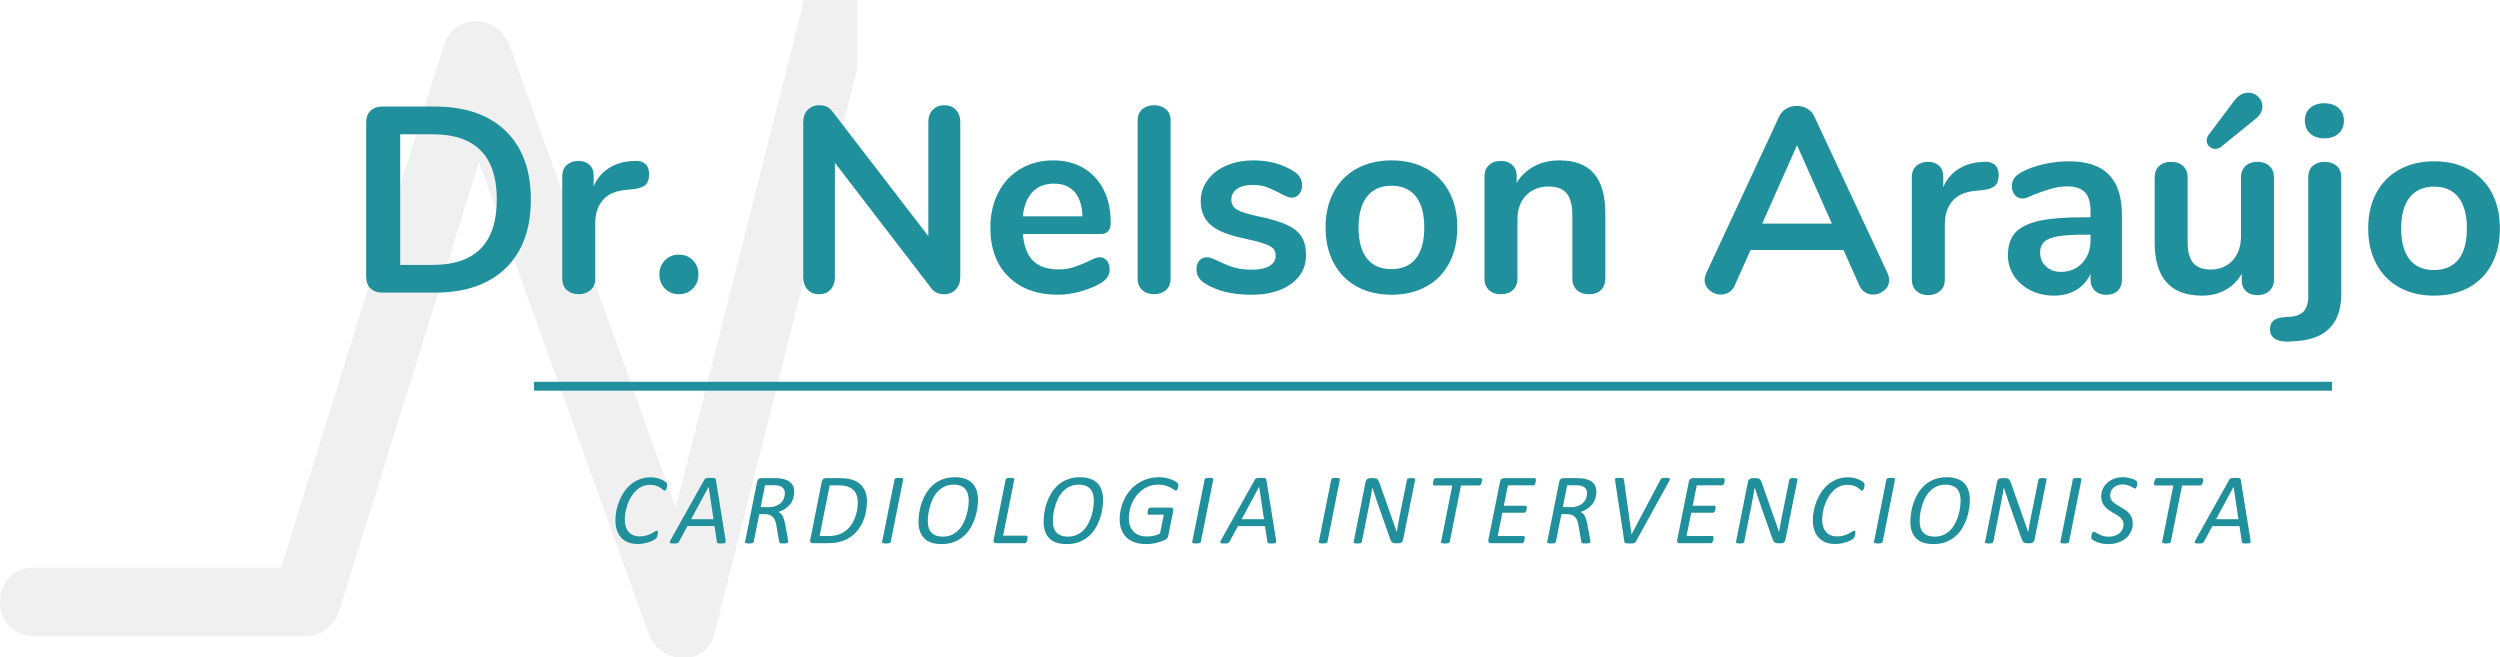
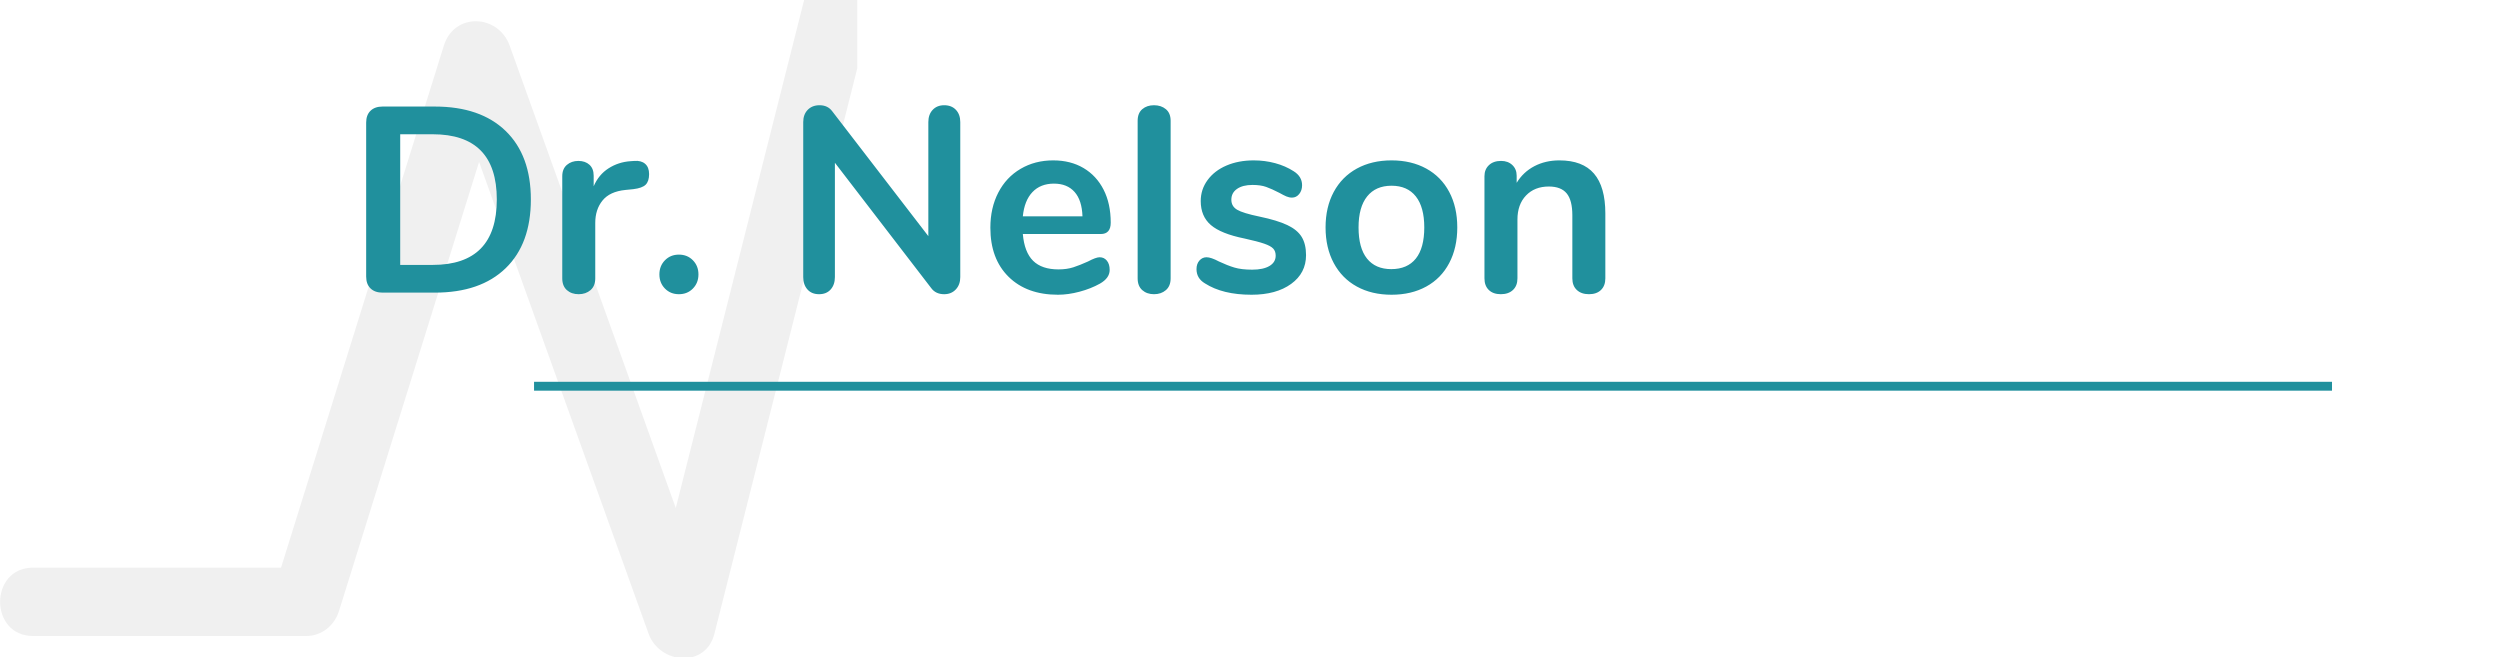
<svg xmlns="http://www.w3.org/2000/svg" xml:space="preserve" width="29.633mm" height="7.789mm" version="1.1" style="shape-rendering:geometricPrecision; text-rendering:geometricPrecision; image-rendering:optimizeQuality; fill-rule:evenodd; clip-rule:evenodd" viewBox="0 0 296332 77892">
  <defs>
    <style type="text/css">
   
    .fil1 {fill:#20909D;fill-rule:nonzero}
    .fil0 {fill:#E6E6E6;fill-rule:nonzero;fill-opacity:0.6}
   
  </style>
  </defs>
  <g id="Camada_x0020_1">
    <g id="_1037310720">
      <path class="fil0" d="M3923 75390c10787,0 21573,0 32361,0 1846,0 3361,-1246 3900,-2977 6741,-21615 13483,-43230 20225,-64846 -2600,0 -5200,0 -7801,0 8091,22516 16180,45033 24271,67549 1287,3586 6757,4134 7801,0 5645,-22339 11290,-44678 16934,-67018l0 -8222 -6268 0c-6156,24362 -12312,48724 -18467,73086 2601,0 5200,0 7801,0 -8090,-22518 -16180,-45034 -24270,-67551 -1341,-3731 -6560,-3982 -7801,0 -6742,21616 -13483,43233 -20226,64849 1300,-992 2602,-1984 3901,-2975 -10788,0 -21574,0 -32361,0 -2603,0 -3907,2017 -3913,4039l0 27c6,2022 1310,4039 3913,4039z" />
      <g>
        <path class="fil1" d="M45340 34687c-605,0 -1080,-167 -1424,-501 -344,-333 -516,-803 -516,-1408l0 -18239c0,-605 172,-1075 516,-1408 344,-334 819,-501 1424,-501l6194 0c3609,0 6409,965 8401,2894 1991,1929 2987,4636 2987,8119 0,3504 -996,6221 -2987,8150 -1992,1929 -4792,2894 -8401,2894l-6194 0zm5944 -3285c5068,0 7602,-2587 7602,-7759 0,-5152 -2534,-7728 -7602,-7728l-3848 0 0 15487 3848 0zm23902 -12327c542,-42 970,73 1283,344 313,271 469,678 469,1220 0,563 -135,981 -406,1252 -272,271 -762,448 -1471,532l-938 94c-1231,125 -2133,542 -2707,1251 -573,709 -860,1595 -860,2659l0 6570c0,605 -188,1069 -563,1393 -375,323 -845,484 -1408,484 -563,0 -1027,-161 -1392,-484 -365,-324 -548,-788 -548,-1393l0 -12107c0,-584 183,-1033 548,-1346 365,-312 818,-469 1361,-469 542,0 980,151 1314,454 333,302 500,735 500,1298l0 1252c396,-918 986,-1627 1768,-2128 782,-500 1653,-782 2612,-845l438 -31zm5287 15799c-667,0 -1219,-224 -1658,-672 -438,-449 -656,-1007 -656,-1674 0,-668 218,-1226 656,-1674 439,-448 991,-673 1658,-673 668,0 1220,225 1659,673 438,448 656,1006 656,1674 0,667 -218,1225 -656,1674 -439,448 -991,672 -1659,672zm31443 -22400c584,0 1048,182 1392,547 344,366 516,850 516,1455l0 18365c0,605 -177,1095 -532,1470 -354,376 -813,563 -1376,563 -668,0 -1179,-240 -1533,-719l-11420 -14861 0 13547c0,605 -167,1095 -500,1470 -334,376 -793,563 -1377,563 -584,0 -1043,-187 -1376,-563 -334,-375 -501,-865 -501,-1470l0 -18365c0,-605 177,-1089 532,-1455 355,-365 824,-547 1408,-547 646,0 1147,240 1501,719l11389 14798 0 -13515c0,-605 172,-1089 516,-1455 344,-365 797,-547 1361,-547zm18426 18020c355,0 642,136 861,407 219,271 329,636 329,1095 0,647 -386,1189 -1158,1627 -709,396 -1512,714 -2409,954 -897,240 -1752,360 -2565,360 -2461,0 -4412,-709 -5851,-2128 -1439,-1418 -2159,-3357 -2159,-5819 0,-1564 313,-2951 939,-4161 626,-1209 1507,-2148 2644,-2815 1137,-668 2424,-1002 3863,-1002 1377,0 2576,303 3598,908 1022,605 1815,1460 2378,2565 563,1106 845,2409 845,3911 0,897 -397,1345 -1189,1345l-9230 0c125,1439 532,2498 1221,3176 688,678 1689,1017 3003,1017 668,0 1257,-84 1768,-251 511,-166 1090,-396 1736,-688 626,-334 1085,-501 1376,-501zm-5412 -8728c-1064,0 -1914,334 -2549,1001 -637,667 -1018,1627 -1143,2878l7071 0c-42,-1272 -354,-2237 -938,-2894 -584,-657 -1398,-985 -2441,-985zm11858 13108c-564,0 -1028,-161 -1393,-484 -365,-324 -547,-788 -547,-1393l0 -18677c0,-605 182,-1064 547,-1377 365,-313 829,-469 1393,-469 563,0 1032,156 1407,469 376,313 563,772 563,1377l0 18677c0,605 -187,1069 -563,1393 -375,323 -844,484 -1407,484zm11544 63c-2274,0 -4109,-449 -5506,-1345 -668,-397 -1002,-960 -1002,-1690 0,-417 115,-756 345,-1017 229,-260 511,-391 844,-391 355,0 845,167 1471,501 667,313 1277,553 1830,719 553,167 1257,251 2112,251 876,0 1559,-146 2049,-438 490,-292 735,-699 735,-1220 0,-355 -99,-636 -297,-845 -198,-209 -553,-402 -1064,-579 -511,-177 -1288,-380 -2330,-610 -1857,-375 -3186,-907 -3989,-1595 -803,-689 -1205,-1638 -1205,-2848 0,-917 271,-1746 814,-2487 542,-740 1287,-1313 2236,-1720 949,-407 2029,-611 3239,-611 876,0 1720,110 2534,329 813,219 1543,537 2190,954 667,418 1001,970 1001,1659 0,417 -115,766 -344,1047 -230,282 -511,423 -845,423 -229,0 -454,-47 -673,-141 -219,-94 -495,-234 -829,-422 -605,-313 -1126,-548 -1564,-704 -438,-157 -980,-235 -1627,-235 -772,0 -1382,157 -1830,470 -449,312 -673,740 -673,1282 0,522 230,918 688,1189 459,271 1346,542 2660,814 1397,292 2492,625 3285,1001 792,375 1361,844 1705,1407 344,564 516,1283 516,2159 0,1419 -589,2555 -1768,3410 -1178,855 -2747,1283 -4708,1283zm16612 0c-1564,0 -2935,-323 -4113,-970 -1179,-646 -2091,-1575 -2738,-2784 -647,-1210 -970,-2618 -970,-4224 0,-1606 323,-3009 970,-4208 647,-1199 1559,-2122 2738,-2769 1178,-646 2549,-970 4113,-970 1565,0 2936,324 4114,970 1179,647 2086,1570 2722,2769 637,1199 955,2602 955,4208 0,1606 -318,3014 -955,4224 -636,1209 -1543,2138 -2722,2784 -1178,647 -2549,970 -4114,970zm-31 -3035c1272,0 2242,-417 2910,-1251 667,-834 1001,-2065 1001,-3692 0,-1606 -334,-2831 -1001,-3676 -668,-845 -1627,-1267 -2879,-1267 -1251,0 -2216,422 -2893,1267 -678,845 -1018,2070 -1018,3676 0,1627 335,2858 1002,3692 667,834 1626,1251 2878,1251zm19929 -12890c1835,0 3201,522 4098,1565 897,1043 1346,2618 1346,4724l0 7696c0,584 -173,1043 -517,1377 -344,334 -818,500 -1423,500 -605,0 -1085,-166 -1440,-500 -354,-334 -531,-793 -531,-1377l0 -7477c0,-1189 -224,-2054 -673,-2597 -448,-542 -1152,-813 -2112,-813 -1126,0 -2028,354 -2706,1064 -678,709 -1017,1658 -1017,2847l0 6976c0,584 -177,1043 -531,1377 -355,334 -835,500 -1440,500 -604,0 -1079,-166 -1423,-500 -344,-334 -516,-793 -516,-1377l0 -12107c0,-543 177,-980 532,-1314 354,-334 834,-501 1439,-501 542,0 985,162 1329,485 344,324 517,746 517,1267l0 845c521,-855 1220,-1512 2096,-1971 876,-459 1866,-689 2972,-689z" />
-         <path class="fil1" d="M223740 32385c125,271 187,542 187,813 0,480 -193,887 -579,1221 -385,333 -829,500 -1329,500 -334,0 -647,-88 -938,-266 -293,-177 -522,-454 -689,-829l-1877 -4192 -11013 0 -1877 4192c-166,375 -396,652 -688,829 -292,178 -615,266 -970,266 -480,0 -918,-167 -1314,-500 -396,-334 -594,-741 -594,-1221 0,-271 62,-542 187,-813l8635 -18552c188,-418 475,-736 860,-955 386,-219 798,-328 1236,-328 438,0 850,109 1236,328 386,219 673,537 860,955l8667 18552zm-14861 -5882l8259 0 -4130 -9292 -4129 9292zm26280 -7320c542,-43 970,72 1283,343 312,272 469,678 469,1221 0,563 -136,980 -407,1251 -271,271 -761,448 -1470,532l-939 94c-1230,125 -2132,542 -2706,1251 -574,710 -861,1596 -861,2660l0 6569c0,606 -187,1069 -563,1393 -375,323 -844,485 -1407,485 -563,0 -1028,-162 -1392,-485 -366,-324 -548,-787 -548,-1393l0 -12107c0,-584 182,-1033 548,-1345 364,-313 818,-469 1361,-469 542,0 980,151 1313,453 334,302 501,735 501,1298l0 1252c396,-918 985,-1627 1768,-2128 781,-500 1653,-782 2612,-844l438 -31zm10074 -63c2127,0 3707,526 4740,1580 1032,1053 1548,2654 1548,4802l0 7634c0,563 -167,1006 -500,1329 -334,324 -793,486 -1377,486 -542,0 -986,-168 -1329,-501 -345,-334 -517,-772 -517,-1314l0 -688c-354,813 -912,1449 -1674,1908 -761,459 -1642,688 -2643,688 -1022,0 -1950,-208 -2784,-625 -835,-418 -1492,-991 -1972,-1721 -479,-730 -719,-1544 -719,-2440 0,-1127 286,-2013 860,-2660 574,-646 1507,-1116 2800,-1408 1293,-292 3077,-438 5350,-438l782 0 0 -719c0,-1022 -219,-1768 -657,-2237 -438,-470 -1147,-704 -2127,-704 -605,0 -1220,88 -1846,266 -626,177 -1366,433 -2221,766 -543,271 -939,407 -1189,407 -376,0 -683,-136 -923,-407 -240,-271 -360,-625 -360,-1063 0,-355 89,-662 266,-923 177,-261 475,-506 892,-736 729,-396 1601,-709 2612,-938 1011,-230 2007,-344 2988,-344zm-970 13108c1043,0 1893,-349 2550,-1048 657,-698 985,-1600 985,-2706l0 -657 -563 0c-1397,0 -2482,63 -3254,188 -771,125 -1324,344 -1658,657 -334,313 -500,740 -500,1283 0,667 234,1214 704,1642 469,428 1048,641 1736,641zm23308 -13045c604,0 1084,166 1438,500 355,334 532,782 532,1345l0 12139c0,543 -182,980 -547,1314 -365,334 -840,501 -1423,501 -564,0 -1012,-157 -1346,-470 -333,-313 -500,-740 -500,-1283l0 -781c-480,834 -1127,1475 -1940,1924 -813,448 -1731,672 -2753,672 -3755,0 -5632,-2107 -5632,-6319l0 -7697c0,-563 178,-1011 532,-1345 355,-334 824,-500 1408,-500 605,0 1085,166 1439,500 355,334 532,782 532,1345l0 7728c0,1085 219,1887 657,2409 438,521 1126,782 2065,782 1085,0 1955,-360 2612,-1080 657,-719 986,-1673 986,-2862l0 -6977c0,-563 177,-1011 532,-1345 354,-334 824,-500 1408,-500zm-4287 -1784c-229,167 -458,250 -688,250 -292,0 -537,-99 -735,-297 -198,-198 -297,-433 -297,-704 0,-229 83,-459 250,-688l3034 -4036c481,-626 1033,-939 1659,-939 459,0 850,162 1173,486 323,323 485,703 485,1141 0,584 -282,1085 -845,1502l-4036 3285zm8134 23089c-751,42 -1329,-63 -1736,-313 -407,-250 -610,-636 -610,-1158 0,-855 521,-1324 1564,-1407l845 -63c709,-42 1241,-261 1596,-657 354,-396 531,-1001 531,-1814l0 -14048c0,-605 183,-1064 548,-1376 365,-313 829,-469 1392,-469 563,0 1033,156 1408,469 375,312 563,771 563,1376l0 13766c0,3504 -1752,5381 -5256,5631l-845 63zm4099 -24090c-709,0 -1272,-193 -1690,-579 -417,-386 -625,-891 -625,-1517 0,-626 208,-1127 625,-1502 418,-375 981,-563 1690,-563 688,0 1246,188 1673,563 428,375 642,876 642,1502 0,626 -209,1131 -626,1517 -417,386 -980,579 -1689,579zm13014 18646c-1564,0 -2935,-323 -4113,-970 -1179,-646 -2091,-1574 -2738,-2784 -647,-1210 -970,-2618 -970,-4223 0,-1607 323,-3009 970,-4209 647,-1199 1559,-2122 2738,-2769 1178,-646 2549,-969 4113,-969 1565,0 2936,323 4114,969 1179,647 2086,1570 2723,2769 636,1200 954,2602 954,4209 0,1605 -318,3013 -954,4223 -637,1210 -1544,2138 -2723,2784 -1178,647 -2549,970 -4114,970zm-31 -3035c1272,0 2242,-417 2910,-1251 667,-834 1001,-2065 1001,-3691 0,-1607 -334,-2832 -1001,-3677 -668,-844 -1627,-1267 -2879,-1267 -1251,0 -2216,423 -2893,1267 -678,845 -1017,2070 -1017,3677 0,1626 334,2857 1001,3691 667,834 1627,1251 2878,1251z" />
      </g>
      <polygon class="fil1" points="63301,45256 276422,45256 276422,46309 63301,46309 " />
      <g>
-         <path class="fil1" d="M79079 57458c0,84 -14,187 -41,309 -28,124 -64,220 -109,291 -45,71 -94,108 -144,108 -56,0 -122,-37 -198,-110 -75,-73 -176,-153 -303,-238 -128,-85 -291,-165 -492,-238 -201,-73 -451,-109 -754,-109 -333,0 -638,63 -913,186 -274,126 -522,295 -743,509 -220,213 -415,459 -581,737 -167,279 -305,570 -415,874 -110,304 -192,610 -248,921 -55,311 -84,606 -84,884 0,318 41,602 121,850 79,248 195,458 345,630 152,171 337,299 555,387 219,87 467,132 748,132 309,0 575,-35 799,-104 225,-69 416,-147 579,-232 160,-85 292,-162 400,-232 108,-69 196,-103 263,-103 44,0 79,16 99,46 21,33 30,80 30,143 0,20 -1,49 -7,87 -6,37 -15,78 -23,122 -8,43 -16,90 -26,142 -10,51 -23,100 -39,145 -16,47 -32,87 -51,126 -18,37 -46,75 -89,116 -41,38 -128,97 -262,175 -135,77 -297,150 -490,219 -191,69 -409,128 -649,177 -242,51 -496,75 -766,75 -406,0 -772,-61 -1098,-181 -325,-122 -601,-301 -831,-536 -228,-238 -405,-531 -531,-883 -123,-351 -186,-756 -186,-1213 0,-378 40,-766 120,-1165 79,-400 195,-788 351,-1165 155,-378 348,-733 580,-1067 233,-333 503,-628 811,-880 308,-252 654,-451 1040,-595 385,-145 807,-218 1269,-218 290,0 560,33 813,98 252,65 465,148 644,246 179,99 307,187 386,264 79,77 120,169 120,270zm6926 6566c12,87 17,156 10,211 -6,53 -28,94 -67,122 -36,27 -95,45 -174,53 -80,8 -188,12 -322,12 -87,0 -162,-2 -228,-8 -63,-6 -111,-16 -144,-30 -34,-15 -58,-33 -75,-57 -16,-25 -27,-53 -30,-90l-281 -1876 -3213 0 -1003 1858c-20,41 -42,73 -69,99 -24,25 -61,47 -107,62 -45,16 -106,28 -179,34 -76,6 -167,8 -275,8 -118,0 -211,-4 -282,-14 -69,-10 -120,-28 -147,-57 -28,-28 -36,-69 -24,-122 12,-55 41,-124 83,-211l4009 -7161c28,-45 59,-82 89,-108 33,-29 73,-51 126,-65 51,-16 116,-29 197,-35 79,-6 177,-8 291,-8 132,0 238,2 319,8 82,6 146,19 195,35 51,14 86,39 106,67 18,31 33,67 41,110l1154 7163zm-2006 -6322l-6 0 -2072 3842 2651 0 -573 -3842zm10141 590c0,272 -38,532 -115,778 -78,246 -195,474 -352,679 -157,207 -354,390 -591,551 -236,161 -511,291 -826,390 210,75 380,234 510,478 131,242 230,561 301,959l317 1706c13,75 25,144 35,211 10,65 14,124 14,175 0,36 -10,67 -30,93 -19,25 -51,47 -96,63 -42,15 -104,27 -181,35 -77,8 -173,12 -284,12 -102,0 -185,-4 -248,-12 -65,-8 -112,-23 -147,-41 -34,-20 -57,-45 -71,-75 -14,-30 -24,-71 -32,-122l-307 -1813c-31,-209 -75,-400 -134,-571 -57,-173 -137,-319 -240,-445 -104,-126 -236,-222 -397,-293 -160,-69 -357,-104 -587,-104l-685 0 -659 3291c-8,29 -22,53 -42,77 -19,25 -51,43 -96,57 -43,15 -97,27 -167,37 -67,10 -150,14 -250,14 -89,0 -168,-4 -233,-12 -66,-8 -116,-18 -153,-33 -36,-14 -61,-32 -75,-56 -12,-25 -17,-51 -8,-84l1427 -7143c32,-154 95,-262 191,-325 95,-61 201,-91 317,-91l1677 0c366,0 687,36 963,107 275,72 507,175 693,312 187,138 328,306 421,506 94,201 140,431 140,689zm-1109 156c0,-134 -25,-260 -71,-374 -49,-116 -123,-216 -224,-298 -102,-84 -236,-147 -401,-192 -164,-42 -361,-65 -587,-65l-1067 0 -520 2598 904 0c354,0 655,-47 903,-142 247,-96 451,-222 608,-381 156,-156 272,-333 345,-532 73,-199 110,-402 110,-614zm9731 1006c0,259 -19,527 -54,807 -36,279 -93,559 -170,840 -77,280 -177,555 -301,825 -122,270 -272,527 -449,770 -177,244 -380,470 -612,678 -234,205 -498,384 -795,536 -299,150 -630,266 -994,350 -365,83 -805,126 -1315,126l-1713 0c-53,0 -102,-6 -147,-21 -46,-14 -85,-36 -118,-69 -30,-32 -53,-75 -65,-128 -12,-53 -8,-120 12,-199l1366 -6875c29,-154 90,-262 185,-325 96,-61 204,-91 326,-91l1624 0c591,0 1081,63 1469,187 389,126 714,307 974,544 260,240 453,531 583,874 128,344 194,734 194,1171zm-1086 92c0,-295 -41,-565 -122,-811 -81,-246 -209,-458 -384,-635 -175,-176 -399,-314 -671,-416 -272,-102 -634,-153 -1083,-153l-1073 0 -1194 6001 1059 0c486,0 890,-59 1216,-175 325,-118 614,-276 864,-477 250,-202 463,-436 638,-700 175,-266 317,-547 429,-841 110,-293 191,-594 244,-903 51,-307 77,-603 77,-890zm3906 4691c-5,29 -17,55 -39,77 -23,25 -55,43 -100,57 -43,15 -97,27 -166,37 -68,10 -149,14 -245,14 -101,0 -184,-4 -249,-14 -63,-10 -112,-22 -149,-37 -34,-14 -58,-32 -71,-57 -12,-22 -14,-48 -6,-77l1476 -7411c4,-28 18,-55 44,-77 27,-24 62,-43 106,-57 43,-14 98,-26 163,-37 67,-10 146,-14 242,-14 95,0 174,4 237,14 63,11 114,23 153,37 36,14 61,33 73,57 12,22 14,49 6,77l-1475 7411zm10341 -4974c0,307 -29,649 -84,1025 -55,376 -148,760 -281,1148 -129,388 -304,767 -520,1134 -217,367 -483,691 -801,976 -319,285 -695,512 -1132,687 -437,175 -937,262 -1502,262 -451,0 -847,-57 -1189,-168 -342,-114 -626,-283 -854,-506 -228,-226 -400,-503 -514,-832 -116,-329 -173,-709 -173,-1142 0,-341 31,-708 90,-1102 58,-392 158,-784 294,-1175 137,-390 315,-766 535,-1128 219,-360 490,-681 809,-961 319,-279 693,-503 1122,-667 429,-165 920,-246 1476,-246 449,0 843,59 1183,175 339,118 623,291 851,518 230,228 401,510 517,846 116,335 173,721 173,1156zm-1098 73c0,-276 -33,-532 -96,-764 -63,-232 -164,-431 -303,-597 -140,-167 -325,-295 -555,-389 -229,-93 -508,-140 -835,-140 -412,0 -774,77 -1085,230 -311,152 -582,352 -809,597 -230,244 -417,523 -568,834 -148,311 -266,626 -355,943 -90,317 -155,624 -191,921 -39,299 -57,554 -57,774 0,280 30,535 91,762 63,228 165,425 307,586 145,162 330,288 559,378 228,89 506,134 835,134 411,0 769,-75 1080,-224 309,-148 577,-343 803,-585 225,-242 415,-516 565,-823 152,-307 272,-618 363,-933 92,-315 157,-622 194,-919 39,-297 57,-559 57,-785zm6978 4362c0,21 -2,51 -8,96 -6,45 -14,92 -24,144 -10,51 -23,102 -37,155 -12,51 -32,99 -55,142 -24,45 -52,82 -83,108 -32,28 -69,43 -108,43l-3406 0c-49,0 -94,-6 -137,-21 -42,-14 -79,-38 -111,-71 -33,-34 -56,-79 -68,-132 -12,-53 -8,-118 12,-193l1428 -7143c3,-28 18,-55 42,-77 23,-24 57,-43 102,-57 43,-14 100,-26 167,-37 66,-10 148,-14 243,-14 96,0 177,4 242,14 65,11 116,23 151,37 37,14 59,33 71,57 12,22 14,49 6,77l-1331 6669 2762 0c51,0 87,18 110,53 22,37 32,87 32,150zm8949 -4435c0,307 -29,649 -84,1025 -55,376 -148,760 -281,1148 -129,388 -304,767 -520,1134 -217,367 -483,691 -801,976 -319,285 -695,512 -1132,687 -437,175 -937,262 -1502,262 -451,0 -847,-57 -1189,-168 -341,-114 -626,-283 -854,-506 -228,-226 -400,-503 -514,-832 -116,-329 -173,-709 -173,-1142 0,-341 31,-708 90,-1102 59,-392 158,-784 294,-1175 137,-390 316,-766 535,-1128 219,-360 490,-681 809,-961 319,-279 693,-503 1122,-667 429,-165 921,-246 1476,-246 449,0 843,59 1183,175 339,118 624,291 852,518 229,228 400,510 516,846 116,335 173,721 173,1156zm-1098 73c0,-276 -33,-532 -96,-764 -63,-232 -164,-431 -303,-597 -140,-167 -325,-295 -554,-389 -230,-93 -509,-140 -836,-140 -412,0 -774,77 -1085,230 -311,152 -582,352 -809,597 -230,244 -417,523 -568,834 -148,311 -266,626 -355,943 -89,317 -155,624 -191,921 -39,299 -57,554 -57,774 0,280 30,535 91,762 63,228 165,425 307,586 145,162 330,288 559,378 228,89 506,134 836,134 410,0 768,-75 1079,-224 309,-148 577,-343 803,-585 226,-242 415,-516 565,-823 152,-307 272,-618 364,-933 91,-315 156,-622 193,-919 39,-297 57,-559 57,-785zm10027 -1817c-4,25 -8,57 -14,100 -6,43 -14,87 -24,134 -8,45 -23,93 -39,144 -16,51 -32,94 -53,132 -20,39 -42,70 -67,92 -22,22 -49,33 -77,33 -59,0 -140,-37 -242,-108 -99,-71 -236,-153 -404,-244 -169,-89 -374,-171 -616,-244 -242,-75 -531,-112 -868,-112 -354,0 -683,53 -992,159 -307,103 -590,250 -846,435 -258,183 -488,402 -691,654 -201,252 -374,526 -514,821 -140,297 -248,608 -321,933 -74,325 -110,655 -110,988 0,350 51,659 152,927 100,269 246,494 435,675 191,183 421,321 689,415 271,93 572,140 905,140 246,0 502,-29 768,-86 269,-57 517,-146 746,-264l452 -2236 -1779 0c-47,0 -83,-16 -110,-51 -26,-34 -39,-83 -39,-146 0,-28 3,-65 9,-109 6,-47 14,-94 24,-141 10,-48 24,-95 41,-144 18,-47 39,-90 63,-128 22,-37 49,-68 79,-90 30,-22 63,-32 98,-32l2449 0c110,0 191,38 240,116 51,75 63,179 36,306l-599 2964c-16,77 -37,139 -63,183 -27,45 -55,86 -86,122 -36,37 -126,90 -272,159 -144,69 -327,140 -547,211 -221,71 -469,134 -746,187 -276,55 -565,81 -866,81 -516,0 -969,-67 -1362,-199 -394,-134 -721,-327 -987,-581 -267,-254 -468,-563 -608,-925 -139,-362 -208,-771 -208,-1228 0,-424 49,-843 147,-1254 98,-411 236,-801 419,-1171 182,-370 408,-711 676,-1026 267,-313 576,-583 921,-809 348,-228 730,-407 1147,-537 416,-132 868,-197 1351,-197 279,0 539,24 781,75 244,49 459,110 650,179 191,69 354,146 484,230 132,85 222,148 268,193 49,43 80,85 96,124 16,40 24,91 24,150zm2658 6718c-5,29 -17,55 -39,77 -23,25 -55,43 -100,57 -43,15 -97,27 -166,37 -67,10 -149,14 -244,14 -102,0 -185,-4 -250,-14 -63,-10 -112,-22 -149,-37 -34,-14 -58,-32 -71,-57 -12,-22 -14,-48 -6,-77l1476 -7411c4,-28 18,-55 45,-77 26,-24 61,-43 105,-57 43,-14 98,-26 163,-37 67,-10 146,-14 242,-14 95,0 174,4 237,14 63,11 114,23 153,37 37,14 61,33 73,57 12,22 14,49 6,77l-1475 7411zm8920 -213c12,87 16,156 10,211 -6,53 -29,94 -67,122 -37,27 -96,45 -175,53 -80,8 -187,12 -321,12 -88,0 -163,-2 -228,-8 -63,-6 -112,-16 -144,-30 -35,-15 -59,-33 -76,-57 -16,-25 -26,-53 -30,-90l-281 -1876 -3213 0 -1002 1858c-21,41 -43,73 -69,99 -25,25 -61,47 -108,62 -45,16 -106,28 -179,34 -75,6 -167,8 -274,8 -118,0 -212,-4 -283,-14 -69,-10 -120,-28 -146,-57 -29,-28 -37,-69 -25,-122 13,-55 41,-124 84,-211l4008 -7161c28,-45 59,-82 90,-108 32,-29 73,-51 126,-65 51,-16 116,-29 197,-35 79,-6 177,-8 291,-8 132,0 237,2 318,8 82,6 147,19 196,35 51,14 85,39 105,67 19,31 33,67 41,110l1155 7163zm-2007 -6322l-6 0 -2071 3842 2650 0 -573 -3842zm8093 6535c-4,29 -16,55 -39,77 -22,25 -54,43 -99,57 -43,15 -98,27 -167,37 -67,10 -148,14 -244,14 -101,0 -185,-4 -250,-14 -63,-10 -111,-22 -148,-37 -35,-14 -59,-32 -71,-57 -12,-22 -15,-48 -6,-77l1476 -7411c3,-28 18,-55 44,-77 26,-24 61,-43 106,-57 42,-14 98,-26 162,-37 68,-10 147,-14 242,-14 96,0 175,4 238,14 63,11 114,23 152,37 37,14 62,33 74,57 12,22 14,49 6,77l-1476 7411zm8969 -274c-12,79 -37,146 -71,201 -37,55 -77,100 -122,134 -47,35 -96,61 -147,77 -50,15 -103,23 -154,23l-386 0c-104,0 -191,-12 -262,-35 -72,-24 -135,-65 -189,-121 -53,-57 -102,-133 -143,-224 -42,-94 -87,-210 -134,-346l-1447 -4110c-100,-295 -197,-587 -295,-880 -97,-291 -191,-585 -283,-878l-14 0c-52,325 -108,648 -166,972 -59,321 -122,642 -185,963l-893 4492c-6,33 -22,61 -42,83 -23,25 -55,43 -96,57 -43,15 -95,27 -160,37 -67,10 -145,14 -236,14 -92,0 -169,-4 -230,-14 -61,-10 -107,-22 -140,-37 -30,-14 -53,-32 -61,-57 -10,-22 -13,-50 -4,-83l1415 -7112c32,-159 99,-273 201,-340 101,-67 203,-101 309,-101l469 0c94,0 177,10 248,30 71,18 135,55 185,106 51,53 98,120 136,201 41,82 84,185 132,311l1460 4165c91,258 183,516 273,775 89,258 176,518 264,780l12 0c55,-325 116,-663 181,-1012 67,-350 132,-687 195,-1012l843 -4177c8,-31 21,-57 41,-78 21,-22 49,-41 87,-55 41,-16 90,-28 151,-34 61,-9 140,-12 233,-12 92,0 169,3 232,12 63,6 110,18 145,34 34,14 57,33 69,55 12,21 16,47 12,78l-1433 7118zm9349 -7078c0,24 0,57 -2,98 -2,42 -8,87 -19,134 -10,46 -22,97 -38,150 -16,55 -35,100 -59,141 -24,38 -53,70 -87,97 -33,26 -70,39 -110,39l-2173 0 -1336 6687c-8,33 -22,59 -44,83 -22,25 -55,43 -96,57 -42,15 -97,27 -167,37 -67,10 -150,14 -250,14 -99,0 -181,-4 -244,-14 -63,-10 -111,-22 -146,-37 -37,-14 -59,-32 -71,-57 -12,-24 -14,-50 -6,-83l1329 -6687 -2151 0c-54,0 -93,-19 -111,-53 -21,-37 -31,-86 -31,-149 0,-28 3,-63 9,-103 6,-43 14,-90 24,-141 10,-50 22,-99 39,-148 14,-47 34,-92 58,-132 23,-43 49,-75 78,-102 30,-26 65,-38 104,-38l5364 0c51,0 87,18 108,57 19,36 28,87 28,150zm6387 -10c0,20 0,51 -2,91 -2,43 -8,88 -18,134 -11,49 -23,98 -37,151 -14,51 -32,98 -55,140 -24,43 -53,75 -87,102 -33,26 -69,38 -110,38l-3000 0 -488 2415 2581 0c47,0 84,16 106,47 25,32 37,82 37,145 0,19 -2,50 -9,91 -6,42 -14,87 -22,138 -6,49 -18,98 -34,146 -17,47 -35,90 -57,128 -23,39 -49,70 -82,96 -30,27 -66,39 -105,39l-2582 0 -557 2756 3068 0c38,0 71,16 97,47 26,32 39,83 39,150 0,25 -2,57 -7,102 -3,43 -10,89 -19,136 -11,49 -23,97 -35,146 -15,51 -33,96 -57,139 -22,40 -51,75 -84,97 -34,25 -69,37 -109,37l-3708 0c-45,0 -87,-6 -128,-21 -43,-14 -77,-38 -108,-71 -30,-34 -51,-79 -63,-132 -12,-53 -8,-118 12,-193l1379 -6875c28,-154 89,-262 185,-325 97,-61 191,-91 282,-91l3641 0c91,0 136,65 136,197z" />
-         <path class="fil1" d="M189224 58292c0,272 -39,532 -116,778 -78,246 -195,474 -352,679 -157,207 -354,390 -591,551 -236,161 -511,291 -826,390 210,75 380,234 511,478 130,242 229,561 300,959l317 1706c13,75 25,144 35,211 10,65 14,124 14,175 0,36 -10,67 -30,93 -19,25 -51,47 -96,63 -42,15 -103,27 -181,35 -77,8 -173,12 -284,12 -102,0 -185,-4 -248,-12 -65,-8 -112,-23 -147,-41 -34,-20 -57,-45 -71,-75 -14,-30 -24,-71 -32,-122l-307 -1813c-31,-209 -75,-400 -134,-571 -57,-173 -136,-319 -240,-445 -104,-126 -236,-222 -397,-293 -160,-69 -357,-104 -587,-104l-685 0 -659 3291c-8,29 -22,53 -42,77 -19,25 -51,43 -96,57 -43,15 -97,27 -166,37 -68,10 -151,14 -251,14 -89,0 -168,-4 -233,-12 -66,-8 -116,-18 -153,-33 -36,-14 -61,-32 -75,-56 -12,-25 -16,-51 -8,-84l1427 -7143c32,-154 95,-262 191,-325 96,-61 201,-91 317,-91l1677 0c366,0 687,36 964,107 274,72 506,175 692,312 188,138 328,306 421,506 94,201 141,431 141,689zm-1110 156c0,-134 -25,-260 -71,-374 -49,-116 -123,-216 -224,-298 -102,-84 -236,-147 -400,-192 -165,-42 -362,-65 -588,-65l-1067 0 -520 2598 904 0c354,0 655,-47 903,-142 248,-96 451,-222 608,-381 156,-156 272,-333 345,-532 73,-199 110,-402 110,-614zm5787 5759c-26,45 -56,81 -89,107 -30,29 -73,51 -124,66 -53,16 -118,28 -197,34 -81,6 -181,8 -299,8 -128,0 -232,-2 -315,-8 -83,-6 -148,-18 -195,-34 -49,-15 -83,-39 -104,-68 -22,-30 -35,-67 -38,-109l-1090 -7210c-12,-75 -16,-136 -14,-185 2,-47 18,-83 53,-108 32,-22 85,-38 154,-47 69,-8 165,-12 287,-12 119,0 213,2 284,8 69,6 124,19 165,35 41,14 67,36 81,65 14,26 25,61 33,102l898 6482 4 0 3434 -6488c20,-41 42,-74 69,-100 26,-25 60,-47 103,-61 45,-16 104,-29 177,-35 73,-6 171,-8 289,-8 124,0 219,4 293,14 70,11 120,29 148,57 26,29 34,70 22,122 -12,55 -41,124 -89,212l-3940 7161zm10530 -7332c0,20 0,51 -2,91 -2,43 -8,88 -18,134 -10,49 -22,98 -37,151 -14,51 -32,98 -54,140 -25,43 -53,75 -88,102 -32,26 -69,38 -110,38l-3000 0 -488 2415 2582 0c47,0 83,16 105,47 25,32 37,82 37,145 0,19 -2,50 -8,91 -6,42 -14,87 -23,138 -6,49 -18,98 -34,146 -17,47 -35,90 -57,128 -23,39 -49,70 -81,96 -31,27 -67,39 -106,39l-2581 0 -557 2756 3067 0c38,0 71,16 97,47 27,32 39,83 39,150 0,25 -2,57 -6,102 -4,43 -10,89 -20,136 -10,49 -23,97 -35,146 -14,51 -32,96 -57,139 -22,40 -51,75 -83,97 -35,25 -69,37 -110,37l-3707 0c-45,0 -88,-6 -129,-21 -42,-14 -77,-38 -107,-71 -31,-34 -51,-79 -63,-132 -12,-53 -9,-118 12,-193l1378 -6875c29,-154 89,-262 185,-325 98,-61 191,-91 282,-91l3641 0c91,0 136,65 136,197zm7204 7088c-12,79 -36,146 -71,201 -37,55 -77,100 -122,134 -47,35 -95,61 -146,77 -51,15 -104,23 -155,23l-386 0c-103,0 -191,-12 -262,-35 -71,-24 -134,-65 -189,-121 -53,-57 -102,-133 -142,-224 -43,-94 -88,-210 -135,-346l-1447 -4110c-100,-295 -197,-587 -295,-880 -97,-291 -191,-585 -282,-878l-14 0c-53,325 -108,648 -167,972 -59,321 -122,642 -185,963l-892 4492c-6,33 -23,61 -43,83 -22,25 -55,43 -96,57 -42,15 -95,27 -160,37 -67,10 -144,14 -236,14 -92,0 -168,-4 -230,-14 -61,-10 -107,-22 -140,-37 -30,-14 -53,-32 -61,-57 -10,-22 -12,-50 -4,-83l1415 -7112c32,-159 100,-273 201,-340 102,-67 203,-101 309,-101l470 0c93,0 177,10 247,30 72,18 135,55 185,106 51,53 98,120 137,201 40,82 83,185 132,311l1459 4165c92,258 183,516 273,775 89,258 176,518 264,780l12 0c55,-325 116,-663 181,-1012 67,-350 132,-687 195,-1012l844 -4177c8,-31 20,-57 41,-78 20,-22 48,-41 87,-55 40,-16 89,-28 150,-34 61,-9 141,-12 234,-12 92,0 169,3 232,12 63,6 109,18 144,34 34,14 57,33 69,55 12,21 16,47 12,78l-1433 7118zm9380 -6505c0,84 -15,187 -41,309 -28,124 -65,220 -110,291 -44,71 -93,108 -144,108 -55,0 -122,-37 -197,-110 -75,-73 -177,-153 -303,-238 -128,-85 -291,-165 -492,-238 -201,-73 -451,-109 -754,-109 -333,0 -638,63 -913,186 -274,126 -522,295 -744,509 -219,213 -415,459 -581,737 -167,279 -305,570 -415,874 -109,304 -191,610 -248,921 -55,311 -83,606 -83,884 0,318 40,602 120,850 79,248 195,458 345,630 153,171 338,299 555,387 220,87 468,132 748,132 309,0 575,-35 799,-104 226,-69 417,-147 580,-232 160,-85 292,-162 400,-232 107,-69 195,-103 262,-103 45,0 79,16 100,46 20,33 30,80 30,143 0,20 -2,49 -8,87 -6,37 -14,78 -22,122 -8,43 -16,90 -27,142 -10,51 -22,100 -38,145 -17,47 -33,87 -51,126 -19,37 -47,75 -89,116 -41,38 -129,97 -263,175 -134,77 -297,150 -490,219 -191,69 -408,128 -648,177 -242,51 -496,75 -766,75 -407,0 -773,-61 -1098,-181 -325,-122 -602,-301 -831,-536 -228,-238 -405,-531 -531,-883 -124,-351 -187,-756 -187,-1213 0,-378 41,-766 120,-1165 79,-400 195,-788 351,-1165 155,-378 348,-733 580,-1067 234,-333 504,-628 811,-880 309,-252 654,-451 1040,-595 385,-145 808,-218 1269,-218 291,0 561,33 813,98 252,65 466,148 645,246 179,99 306,187 386,264 79,77 120,169 120,270zm2139 6779c-4,29 -16,55 -39,77 -22,25 -55,43 -100,57 -42,15 -97,27 -166,37 -67,10 -148,14 -244,14 -102,0 -185,-4 -250,-14 -63,-10 -112,-22 -148,-37 -35,-14 -59,-32 -72,-57 -12,-22 -14,-48 -6,-77l1476 -7411c4,-28 18,-55 45,-77 26,-24 61,-43 105,-57 43,-14 98,-26 163,-37 67,-10 146,-14 242,-14 95,0 175,4 238,14 63,11 114,23 152,37 37,14 61,33 73,57 12,22 15,49 6,77l-1475 7411zm10341 -4974c0,307 -29,649 -84,1025 -55,376 -148,760 -280,1148 -130,388 -305,767 -520,1134 -218,367 -484,691 -802,976 -318,285 -695,512 -1132,687 -437,175 -937,262 -1502,262 -451,0 -847,-57 -1189,-168 -341,-114 -626,-283 -854,-506 -227,-226 -400,-503 -514,-832 -116,-329 -173,-709 -173,-1142 0,-341 31,-708 90,-1102 59,-392 158,-784 295,-1175 136,-390 315,-766 534,-1128 220,-360 490,-681 809,-961 319,-279 693,-503 1122,-667 429,-165 921,-246 1476,-246 449,0 843,59 1183,175 339,118 624,291 852,518 229,228 400,510 516,846 116,335 173,721 173,1156zm-1098 73c0,-276 -32,-532 -95,-764 -63,-232 -165,-431 -304,-597 -139,-167 -325,-295 -554,-389 -230,-93 -509,-140 -836,-140 -412,0 -774,77 -1085,230 -311,152 -582,352 -809,597 -230,244 -417,523 -567,834 -149,311 -266,626 -356,943 -89,317 -155,624 -191,921 -39,299 -57,554 -57,774 0,280 30,535 92,762 63,228 164,425 306,586 145,162 330,288 559,378 228,89 507,134 836,134 410,0 768,-75 1079,-224 309,-148 577,-343 803,-585 226,-242 415,-516 565,-823 152,-307 272,-618 364,-933 92,-315 156,-622 193,-919 39,-297 57,-559 57,-785zm8765 4627c-12,79 -36,146 -71,201 -37,55 -77,100 -122,134 -47,35 -95,61 -146,77 -51,15 -104,23 -155,23l-386 0c-103,0 -191,-12 -262,-35 -71,-24 -134,-65 -189,-121 -53,-57 -102,-133 -142,-224 -43,-94 -88,-210 -135,-346l-1447 -4110c-100,-295 -197,-587 -295,-880 -97,-291 -191,-585 -282,-878l-14 0c-53,325 -108,648 -167,972 -59,321 -122,642 -185,963l-892 4492c-6,33 -23,61 -43,83 -22,25 -55,43 -96,57 -42,15 -95,27 -160,37 -67,10 -144,14 -236,14 -92,0 -168,-4 -230,-14 -61,-10 -107,-22 -140,-37 -30,-14 -53,-32 -61,-57 -10,-22 -12,-50 -4,-83l1415 -7112c32,-159 100,-273 201,-340 102,-67 203,-101 309,-101l470 0c93,0 177,10 247,30 72,18 135,55 185,106 51,53 98,120 137,201 40,82 83,185 132,311l1459 4165c92,258 183,516 273,775 89,258 176,518 264,780l12 0c55,-325 116,-663 181,-1012 67,-350 132,-687 195,-1012l844 -4177c8,-31 20,-57 41,-78 20,-22 48,-41 87,-55 40,-16 89,-28 150,-34 61,-9 141,-12 234,-12 92,0 169,3 232,12 63,6 109,18 144,34 34,14 57,33 69,55 12,21 16,47 12,78l-1433 7118zm4087 274c-4,29 -17,55 -39,77 -22,25 -55,43 -100,57 -42,15 -97,27 -166,37 -67,10 -149,14 -244,14 -102,0 -185,-4 -250,-14 -63,-10 -112,-22 -148,-37 -35,-14 -59,-32 -72,-57 -12,-22 -14,-48 -6,-77l1476 -7411c4,-28 18,-55 45,-77 26,-24 61,-43 105,-57 43,-14 98,-26 163,-37 67,-10 146,-14 242,-14 95,0 174,4 237,14 64,11 114,23 153,37 37,14 61,33 73,57 12,22 15,49 6,77l-1475 7411zm8096 -6972c0,33 -1,69 -6,110 -4,43 -10,85 -20,132 -10,45 -22,93 -37,142 -14,51 -32,94 -52,133 -19,36 -43,69 -70,91 -26,24 -54,36 -87,36 -43,0 -103,-26 -181,-79 -77,-51 -177,-105 -299,-164 -120,-59 -264,-114 -431,-165 -166,-53 -357,-80 -577,-80 -240,0 -453,37 -634,110 -183,74 -336,173 -457,299 -122,126 -216,269 -277,427 -61,159 -91,323 -91,496 0,173 38,328 115,457 78,130 179,251 304,358 126,106 268,208 428,303 161,96 326,193 492,291 167,99 332,207 494,319 163,113 305,244 431,392 124,151 226,319 303,513 77,192 116,416 116,670 0,336 -69,653 -210,950 -138,294 -335,552 -591,772 -256,222 -565,394 -927,524 -362,128 -764,193 -1209,193 -245,0 -468,-20 -677,-63 -208,-40 -397,-91 -563,-154 -167,-61 -307,-124 -423,-189 -114,-65 -197,-124 -250,-175 -51,-51 -77,-126 -77,-226 0,-22 2,-56 8,-99 6,-45 16,-92 26,-142 13,-54 27,-102 39,-153 14,-49 32,-93 55,-136 20,-41 44,-73 71,-100 24,-26 55,-39 91,-39 63,0 143,33 238,96 96,63 214,130 356,203 140,74 307,141 502,204 195,63 422,95 685,95 278,0 526,-38 746,-116 217,-77 403,-183 551,-317 148,-132 262,-288 341,-467 80,-179 120,-370 120,-573 0,-177 -39,-334 -114,-466 -75,-134 -172,-254 -297,-360 -122,-107 -264,-207 -424,-299 -161,-91 -324,-186 -488,-284 -165,-100 -325,-205 -484,-319 -158,-114 -301,-244 -423,-392 -124,-151 -223,-320 -300,-513 -78,-193 -117,-418 -117,-675 0,-315 62,-607 186,-882 122,-272 296,-514 522,-719 226,-208 500,-370 821,-488 321,-120 679,-179 1075,-179 192,0 372,16 547,47 173,32 330,71 468,117 140,45 258,94 357,149 100,53 167,97 204,134 37,35 61,71 77,110 17,37 24,83 24,140zm7790 -380c0,24 0,57 -2,98 -2,42 -8,87 -18,134 -10,46 -22,97 -39,150 -16,55 -34,100 -58,141 -25,38 -53,70 -88,97 -32,26 -69,39 -110,39l-2173 0 -1335 6687c-8,33 -23,59 -45,83 -22,25 -55,43 -95,57 -43,15 -98,27 -167,37 -67,10 -151,14 -250,14 -100,0 -181,-4 -244,-14 -63,-10 -112,-22 -147,-37 -36,-14 -58,-32 -70,-57 -13,-24 -15,-50 -6,-83l1329 -6687 -2151 0c-55,0 -93,-19 -112,-53 -20,-37 -30,-86 -30,-149 0,-28 2,-63 8,-103 6,-43 14,-90 25,-141 10,-50 22,-99 38,-148 14,-47 35,-92 59,-132 22,-43 49,-75 77,-102 31,-26 65,-38 104,-38l5364 0c51,0 88,18 108,57 20,36 28,87 28,150zm5629 7139c12,87 17,156 10,211 -6,53 -28,94 -67,122 -36,27 -95,45 -174,53 -80,8 -188,12 -322,12 -87,0 -162,-2 -228,-8 -63,-6 -111,-16 -144,-30 -34,-15 -59,-33 -75,-57 -16,-25 -27,-53 -30,-90l-281 -1876 -3213 0 -1003 1858c-20,41 -42,73 -69,99 -24,25 -61,47 -107,62 -45,16 -106,28 -179,34 -76,6 -167,8 -275,8 -118,0 -211,-4 -282,-14 -69,-10 -120,-28 -147,-57 -28,-28 -36,-69 -24,-122 12,-55 41,-124 83,-211l4009 -7161c28,-45 59,-82 89,-108 33,-29 73,-51 126,-65 51,-16 116,-29 197,-35 79,-6 177,-8 291,-8 132,0 238,2 319,8 82,6 146,19 195,35 51,14 86,39 106,67 18,31 33,67 40,110l1155 7163zm-2006 -6322l-6 0 -2072 3842 2651 0 -573 -3842z" />
-       </g>
+         </g>
    </g>
  </g>
</svg>